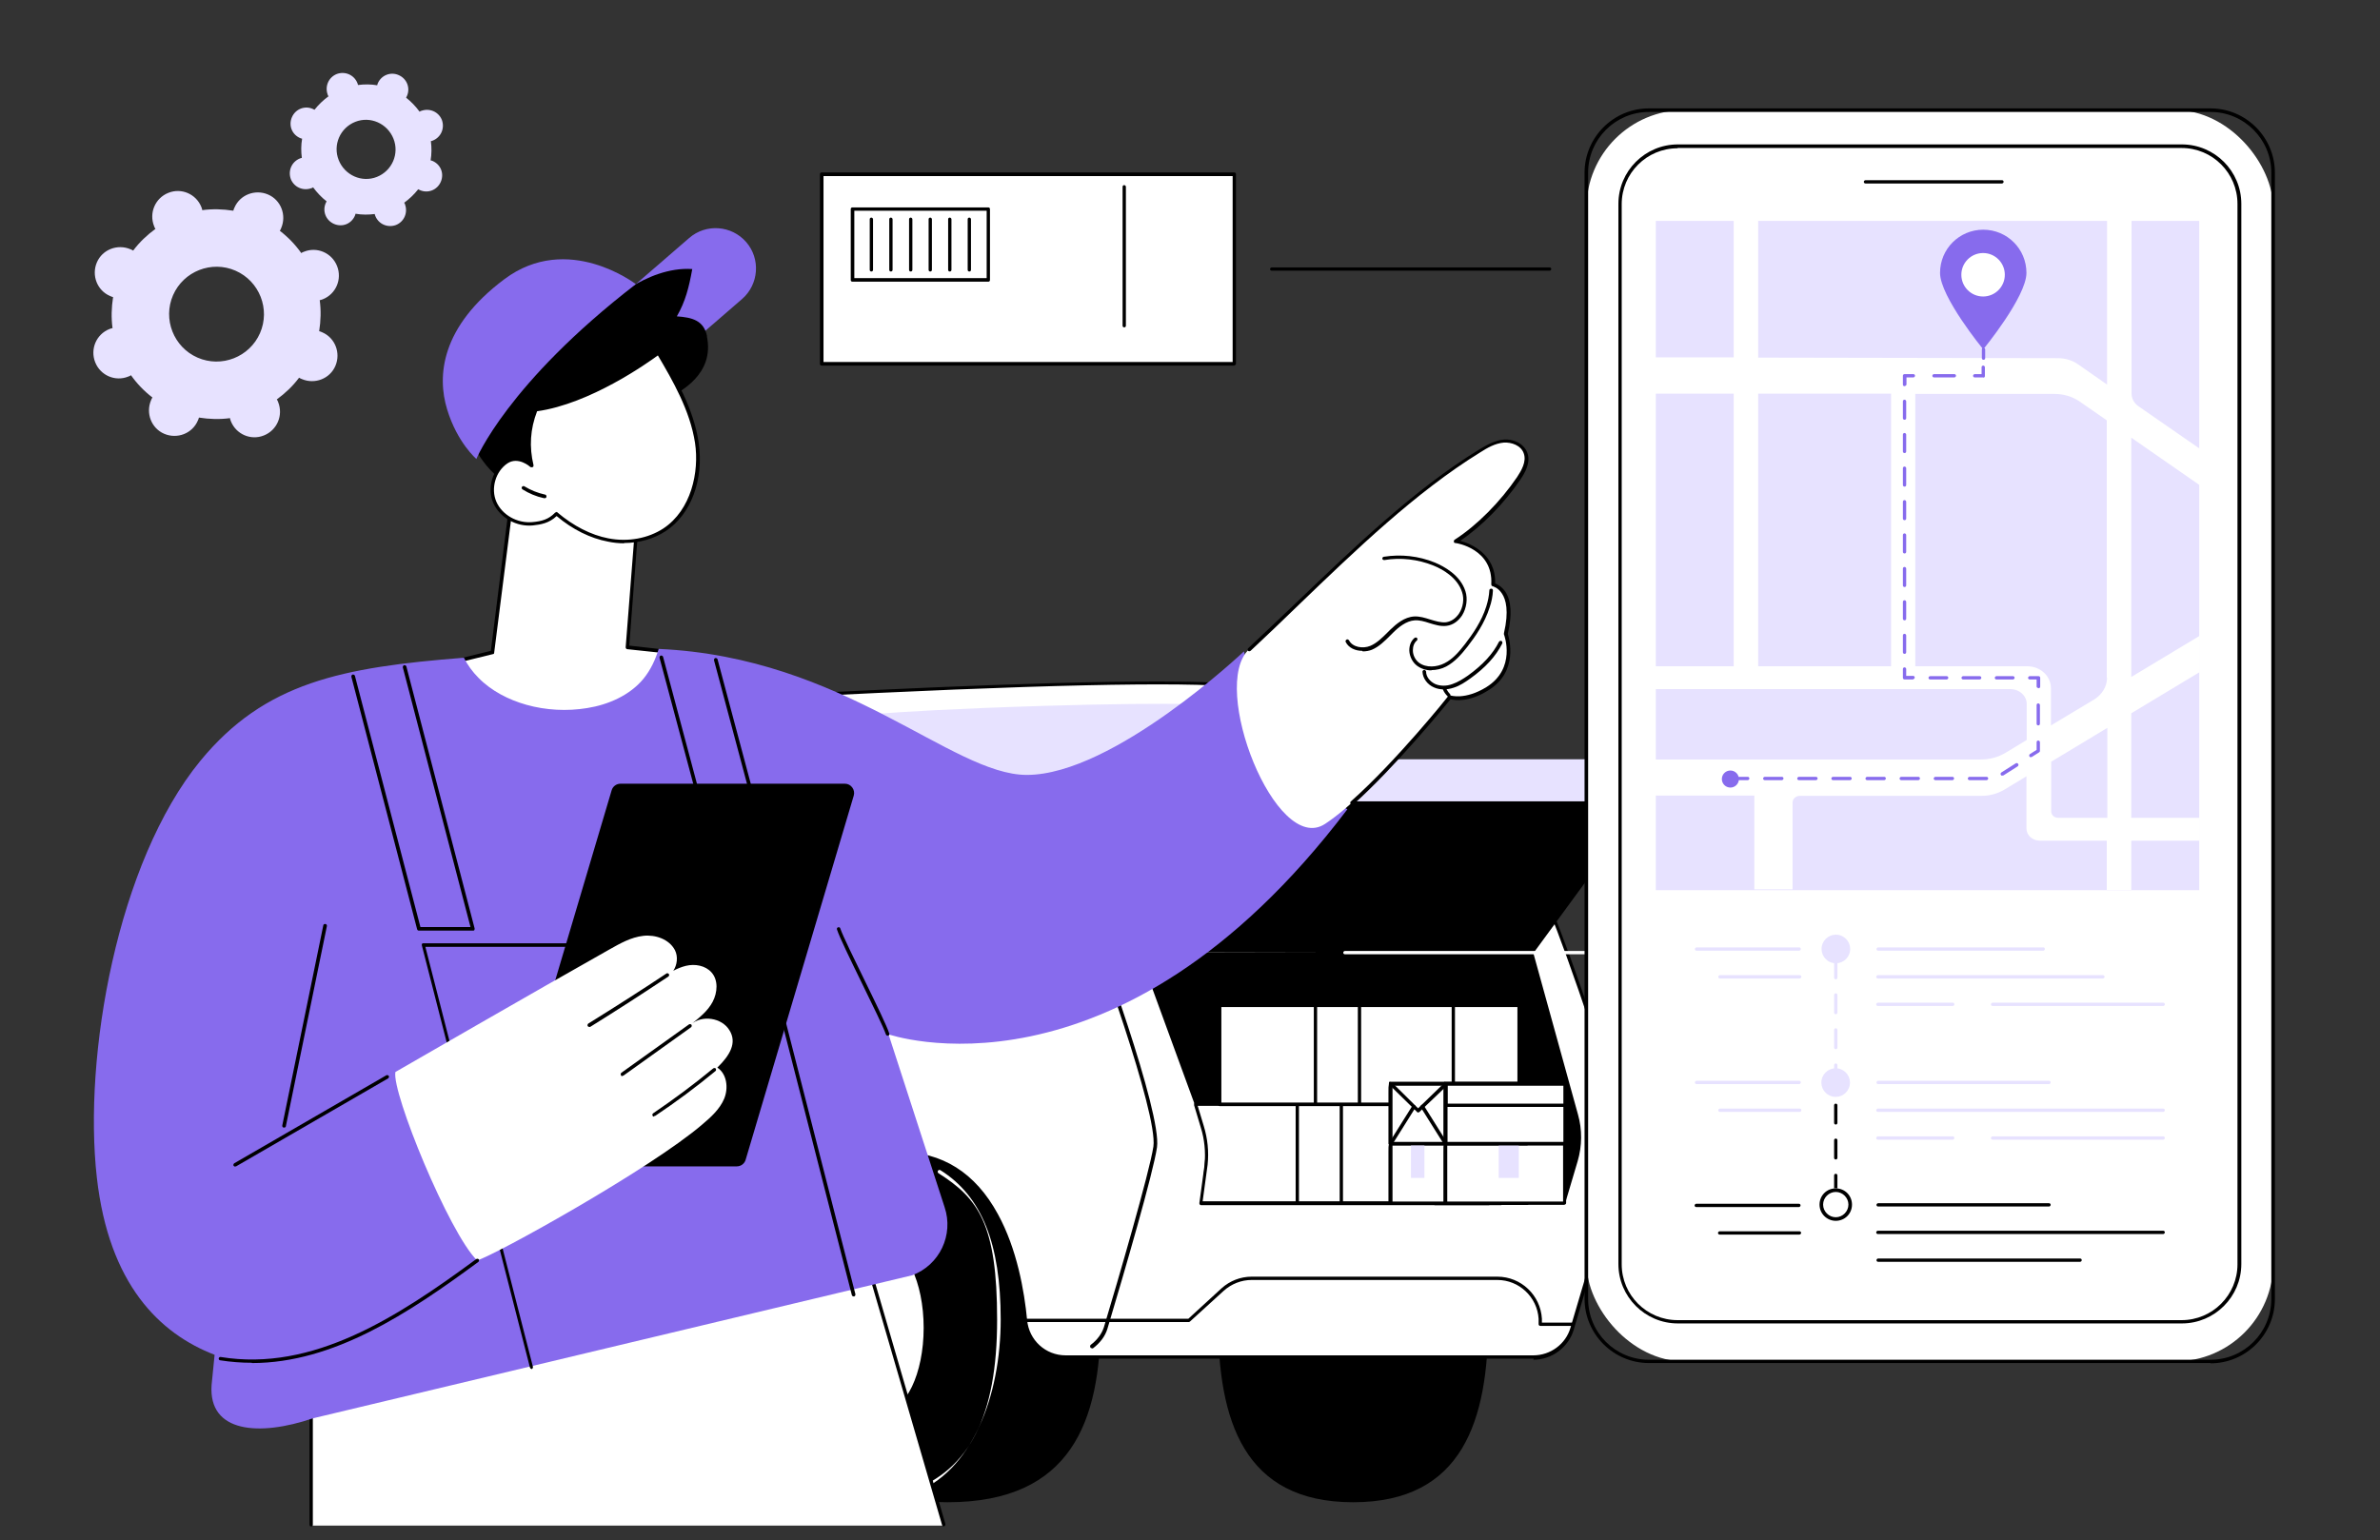
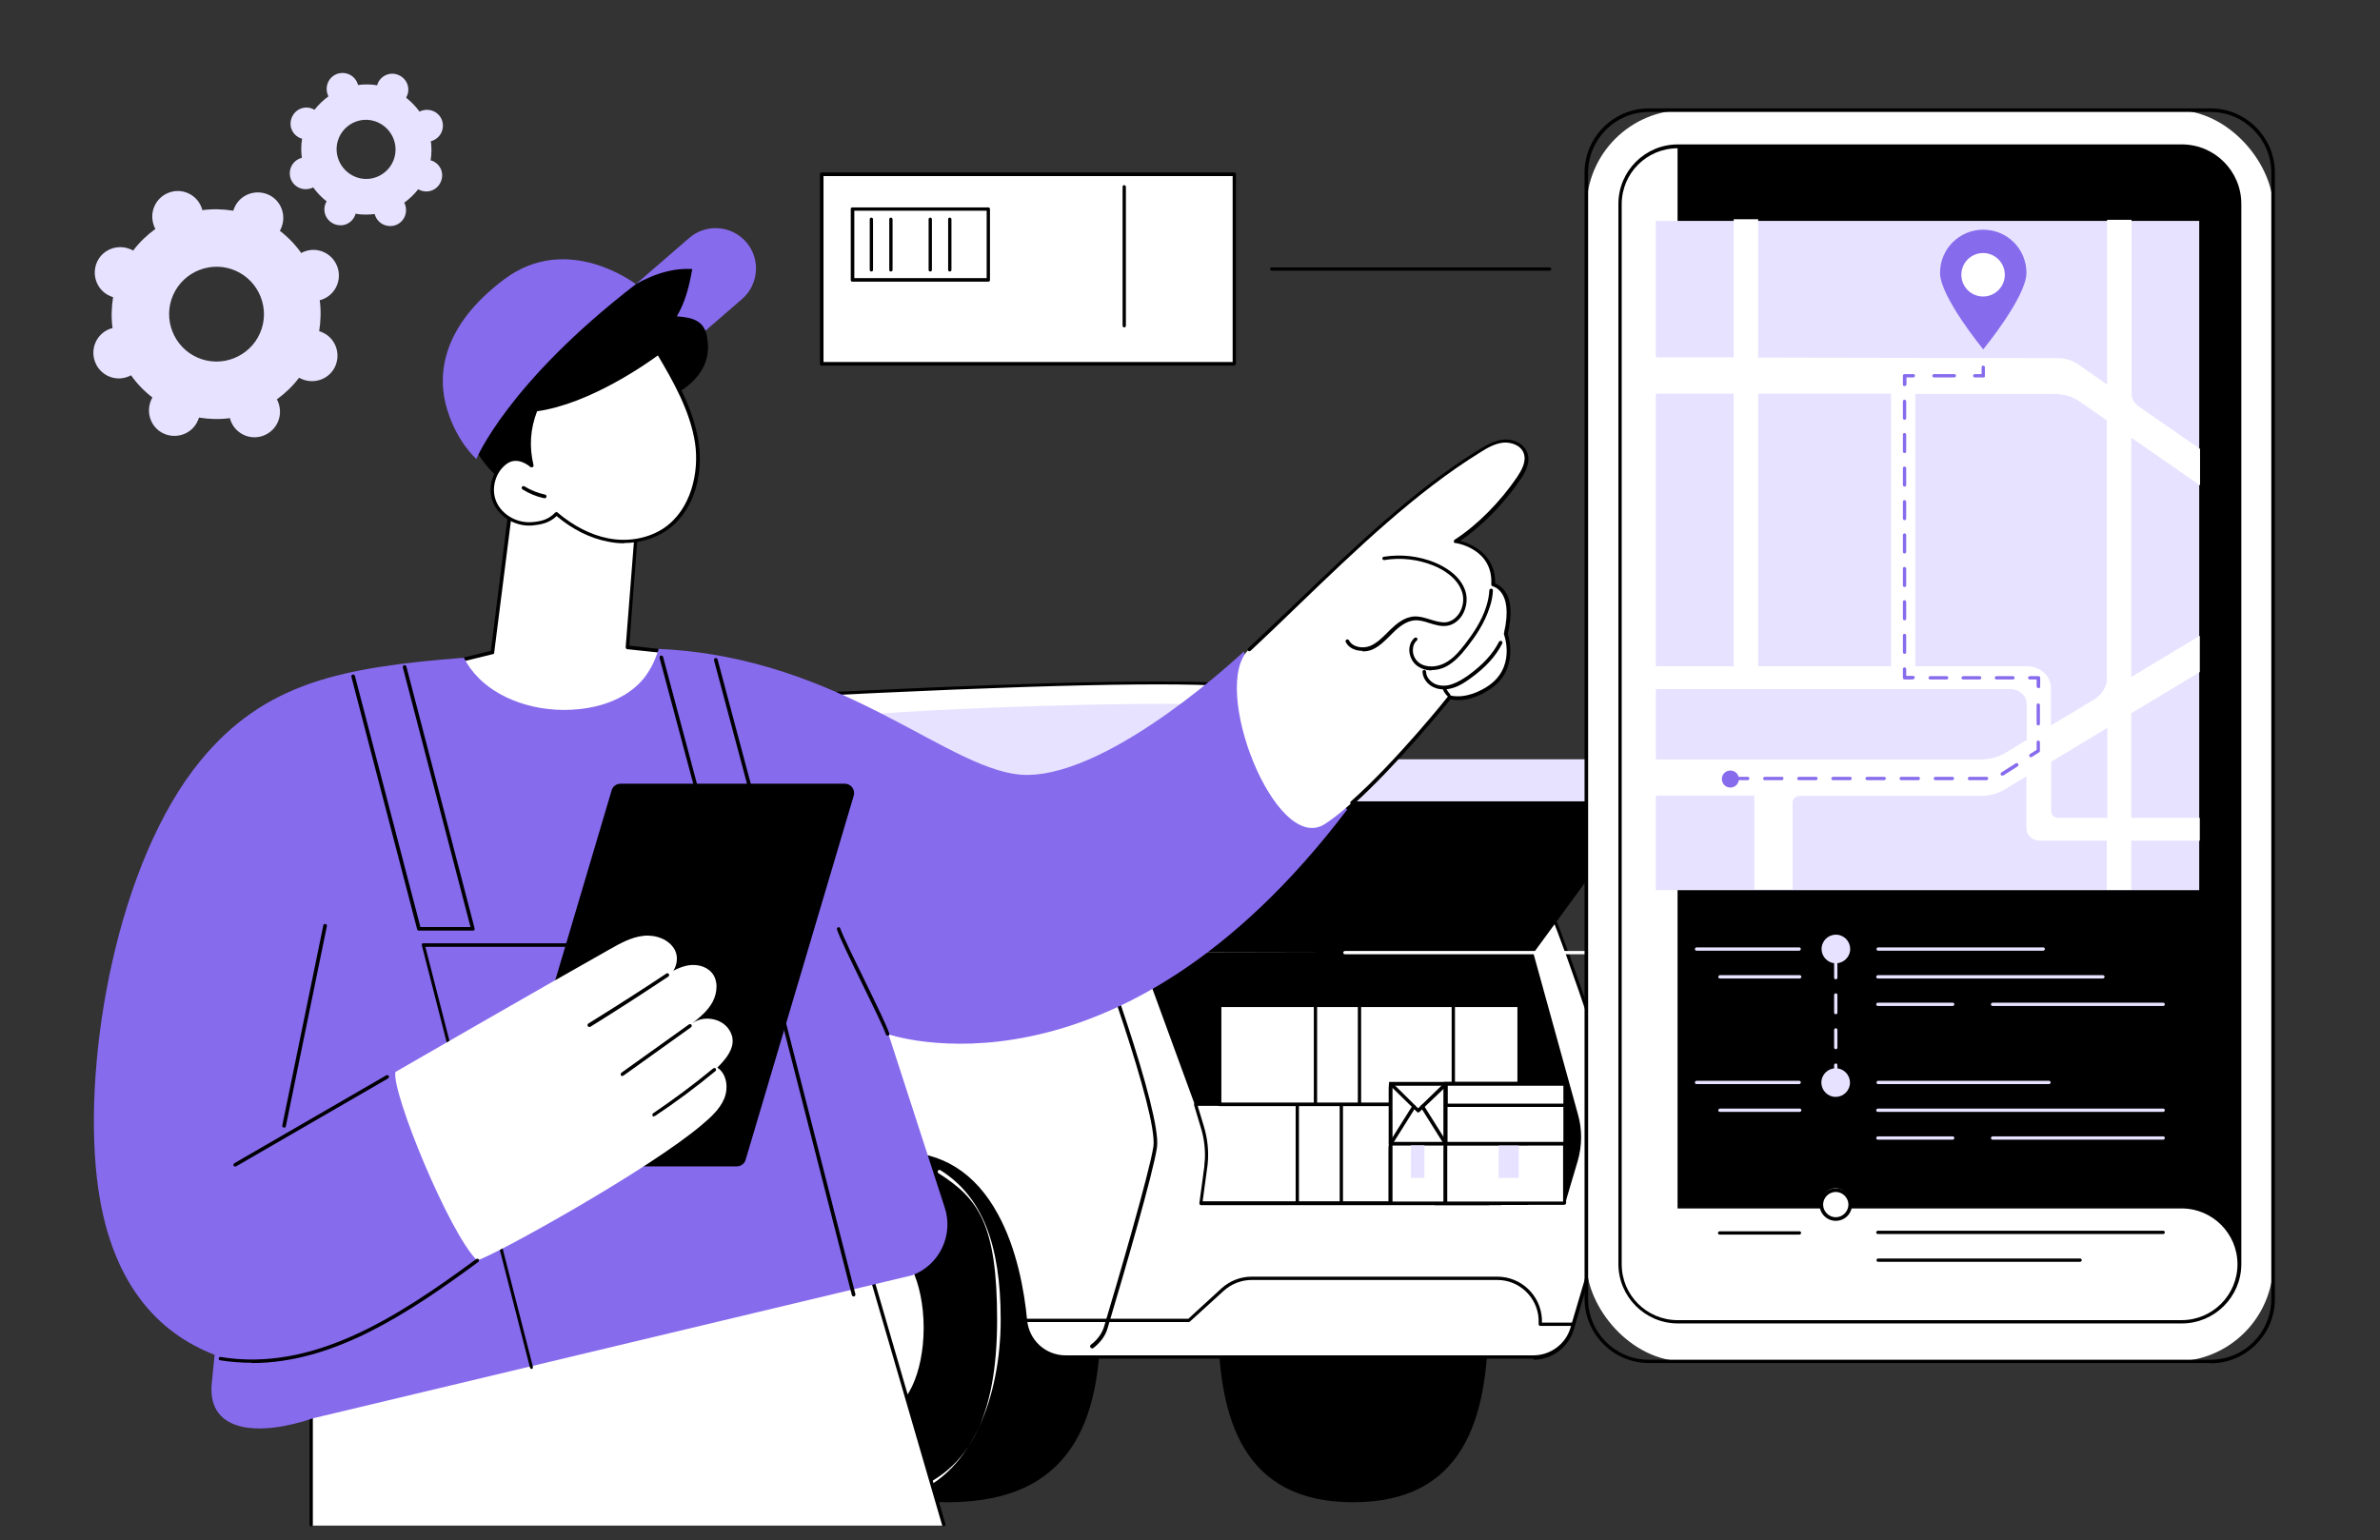
<svg xmlns="http://www.w3.org/2000/svg" id="Illustration" version="1.1" viewBox="0 0 865 560">
  <rect x="0" y="0" width="865" height="560" fill="#333333" stroke="none" />
  <defs>
    <style>
      .st0 {
        fill: none;
      }

      .st1 {
        fill: #e7e2ff;
      }

      .st2 {
        fill: #fff;
      }

      .st3 {
        fill: #876bed;
      }

      .st4 {
        clip-path: url(#clippath);
      }
    </style>
    <clipPath id="clippath">
      <rect class="st0" x="178.9" y="175.8" width="441.3" height="373.3" />
    </clipPath>
  </defs>
  <g id="Delivery_software">
    <g class="st4">
      <g>
        <polygon points="31.6 492.4 55.7 492.4 58 415 33.5 465.4 31.6 492.4" />
        <path d="M270,493.2h24.9l41.3-80.7s-34.1-9.1-46.8,1.4c-12.7,10.4-19.5,79.4-19.5,79.4Z" />
        <path d="M288.8,479.7c0,36.7,10.5,66.4,55.6,66.4s55.6-29.7,55.6-66.4-12.4-61.7-54.7-61.7-56.5,25.1-56.5,61.7Z" />
        <path d="M442.7,479.7c0,36.7,9.3,66.4,49.1,66.4s49.1-29.7,49.1-66.4-11-61.7-48.3-61.7-49.9,25.1-49.9,61.7Z" />
        <path class="st2" d="M331.1,543.2c-.3,0-.5-.2-.6-.4-.1-.3,0-.7.4-.8,21.5-7.6,31.5-27.4,31.5-62.2s-6.8-44.1-21.3-53.3c-.3-.2-.4-.6-.2-.9.2-.3.6-.4.9-.2,15,9.4,21.9,26.7,21.9,54.3s-10.3,55.6-32.3,63.4c0,0-.1,0-.2,0Z" />
        <path d="M48.7,476.6c.2,38.5,8.8,69.6,45.1,69.5s44.6-31.4,44.5-69.9c-.2-38.5-10.3-64.7-44.3-64.6-34,.1-45.4,26.5-45.2,65Z" />
        <path class="st2" d="M77.6,539.5c-.3,0-.6-.1-.8-.4-.3-.4-.2-1,.2-1.3,13-9.9,19-29.4,18.9-61.5-.1-24-4.2-40.6-12.5-50.8-.3-.4-.3-1,.1-1.3.4-.3,1-.3,1.3.1,8.6,10.5,12.8,27.6,12.9,52,.1,32.8-6.1,52.8-19.6,63.1-.2.1-.4.2-.6.2Z" />
        <g>
          <path class="st2" d="M37.9,392.9c13.2-20.3,58.3-32.9,69-38.9,1.8-1,3.8-2.4,5.3-4.1,10.1-13.3,45.5-62.8,52.8-72.4,11.4-15,18.2-17.9,31.1-19.4,6.6-.7,234.8-15.2,259.5-8.2,24.7,7,84.3,75.1,84.3,75.1,0,0,21.1,0,24.7,7.9,3.5,7.9,26.7,71.6,24.9,83.9-1.3,9.2-12.4,47.1-18,65.8-1.9,6.3-7.6,10.5-14.1,10.5h-170c-7.6,0-13.9-5.8-14.7-13.3-2.1-21.3-10.7-60.6-46-60.6s-45.1,45-46.4,64.4c-.3,4.9-4.4,8.7-9.3,8.7H117.5c-5,0-9.1-3.9-9.3-8.9-.8-20-10.3-66.6-33.9-65.9-22.6.7-29.3,47.2-32.9,66.4-1.3,6.9-9.5,10-14.9,5.6-4-3.2-4.3-6.8-4.3-6.8,0,0,2.5-69.7,15.7-89.9Z" />
          <path d="M557.4,493.9h-170c-8,0-14.5-6-15.3-13.9-2.2-22.4-11-60.1-45.4-60.1s-44.5,44.6-45.8,63.8c-.3,5.2-4.7,9.3-9.9,9.3H117.5c-5.4,0-9.7-4.2-10-9.5-.9-20.6-10.3-65.3-32.7-65.3s-.3,0-.5,0c-20.5.6-27.7,40.2-31.5,61.5-.3,1.6-.5,3-.8,4.3-.6,3.5-3,6.3-6.4,7.6-3.3,1.2-6.9.6-9.6-1.5-4.1-3.3-4.5-7-4.5-7.2,0,0,0,0,0,0,.1-2.9,2.7-70.1,15.8-90.2,9.9-15.2,37.3-26.1,55.4-33.2,6.2-2.4,11.1-4.4,13.8-5.9,1.4-.8,3.5-2.1,5.2-3.9,5.2-6.8,16.9-23,28.2-38.7,10.8-14.9,20.9-29,24.5-33.6,11.4-14.9,18.2-18.1,31.5-19.6,3.2-.4,62.3-4.2,123-7,55.2-2.6,123.8-4.8,136.7-1.1,24.1,6.9,80.1,70.1,84.5,75.1,2.7,0,21.5.5,24.9,8.3,3.5,7.9,26.8,71.7,25,84.3-1.3,9.1-11.8,45.2-18,65.9-1.9,6.5-8,11-14.7,11ZM326.7,418.7c15.7,0,27.8,7.6,36,22.7,6.9,12.6,9.6,27.9,10.6,38.5.7,7.3,6.7,12.8,14,12.8h170c6.2,0,11.8-4.1,13.5-10.1,5-16.6,16.6-56.4,18-65.7,1.7-12.1-21.6-76.1-24.9-83.6-3.3-7.5-23.9-7.5-24.1-7.5s-.4,0-.5-.2c-.6-.7-59.9-68-84-74.9-10.1-2.9-57.3-2.5-136.3,1.2-60.7,2.8-119.7,6.6-122.9,7-13,1.5-19.6,4.6-30.7,19.1-3.6,4.6-13.7,18.7-24.5,33.6-11.4,15.7-23.1,32-28.3,38.8,0,0,0,0,0,0-1.8,1.9-4,3.3-5.5,4.2-2.8,1.6-7.7,3.5-13.9,6-18,7.1-45.1,17.8-54.8,32.7-12.8,19.7-15.5,87.4-15.6,89.6,0,.3.6,3.5,4.1,6.3,2.4,1.9,5.5,2.4,8.4,1.3,2.9-1.1,5-3.5,5.6-6.6.2-1.3.5-2.8.8-4.3,3.9-21.7,11.1-62,32.7-62.6.2,0,.4,0,.5,0,23.3,0,33.1,45.6,34,66.5.2,4.7,4,8.3,8.7,8.3h153.5c4.6,0,8.4-3.6,8.7-8.1,1.3-19.5,8.5-65,47-65Z" />
        </g>
        <path class="st1" d="M515.7,319.1l-140.5-1.4c-.9,0-1.9-.4-2.5-1.1-5.3-5.7-31-32.5-57.1-50.7-2.7-1.9-1.6-6.1,1.7-6.3,10.1-.8,29.2-2,62.1-3,49-1.5,69.4-.3,73.8,0,.6,0,1.2.3,1.7.6,5.3,3.7,36.5,26.1,63.3,56.1,2,2.3.4,5.8-2.6,5.8Z" />
        <path d="M396.8,490.1c-.2,0-.4,0-.5-.3-.2-.3-.1-.7.1-.9,2.4-1.8,4-4,4.8-6.4,5-16.6,16.6-56.4,18-65.7,1.7-12.1-21.6-76.1-24.9-83.6-3.3-7.5-23.9-7.5-24.1-7.5s-.3,0-.4-.2c-.5-.5-54.3-53.3-80.7-65.1-.3-.1-.5-.5-.3-.8.1-.3.5-.5.8-.3,25.8,11.5,77.4,61.7,80.9,65.2,2.6,0,21.5.5,25,8.3,3.5,7.9,26.8,71.7,25,84.3-1.3,9.1-11.8,45.2-18,65.9-.8,2.7-2.6,5.1-5.2,7.1-.1,0-.2.1-.4.1Z" />
        <path d="M557.2,346.5l-143.2-.3s27.4-70.2,39.9-70.2h155l-51.6,70.5Z" />
        <path class="st1" d="M608.9,276c3.1.1,11.4,15.3,11.4,15.3h-155.6c-5.7-12.1-10.8-15.3-10.8-15.3h155Z" />
        <path d="M414,346.2l22.3,61c1.5,4.2,2.2,8.8,1.8,13.3l-1.5,17.1h132.2l4.6-15.5c1.6-5.5,1.7-11.4.1-17l-16.2-58.6-143.2-.3Z" />
        <path d="M571.6,482h-11.8c-.3,0-.6-.3-.6-.6v-2c-.5-7.9-7.1-14.1-15-14.1h-89.3c-3.7,0-7.3,1.4-10.1,3.9l-12.3,11.2c-.1.1-.3.2-.4.2h-59.3c-.4,0-.6-.3-.6-.6s.3-.6.6-.6h59.1l12.1-11.1c3-2.7,6.9-4.2,10.9-4.2h89.3c8.6,0,15.7,6.7,16.2,15.3v1.4h11.2c.4,0,.6.3.6.6s-.3.6-.6.6Z" />
        <path d="M116,480.7c-.5,0-1-.4-1-.9,0-.5.4-1,.9-1l157.3-1.2h0c.5,0,1,.4,1,.9,0,.5-.4,1-.9,1l-157.3,1.2h0Z" />
        <g>
          <path class="st1" d="M206.2,344.1l-1.8-76.8c18.8-1.1,52.8-2.7,67.9-3.3l-.2,70.5-65.9,9.7Z" />
          <path class="st1" d="M272.1,263.9c1.2,0,6.5-.2,7.1-.2,6.7,0,46.7,39.8,61.8,54.5,2.2,2.2,1,6-2.1,6.4l-69,10,2.2-70.7Z" />
          <path class="st1" d="M125.3,349.5c11.1-15.8,37.4-53.1,44.6-63.4,9.2-13.1,17.5-17.5,21.5-18.1.7,0,4-.3,8.9-.6l-.2,77.5-71.1,10.4c-3.3.5-5.5-3.2-3.6-5.9Z" />
        </g>
        <path d="M92,377.4c-.5,0-.9-.4-.9-.9,0-.5.3-1,.9-1l283.8-29.4c.5,0,1,.3,1,.9,0,.5-.3,1-.9,1l-283.8,29.4s0,0,0,0Z" />
        <ellipse class="st2" cx="321.2" cy="482.7" rx="14.5" ry="30.2" />
        <ellipse class="st2" cx="69.7" cy="483.1" rx="8.2" ry="30.2" />
        <path class="st2" d="M481.5,276.6h-25.2c-.5,0-1-.4-1-1s.4-1,1-1h25.2c.5,0,1,.4,1,1s-.4,1-1,1Z" />
        <path d="M506.5,434.1s0,0,0,0c-.3,0-.6-.4-.5-.7l9-67.3c0-.3.4-.6.7-.5.3,0,.6.4.5.7l-9,67.3c0,.3-.3.6-.6.6Z" />
        <g>
          <g>
            <g>
              <path class="st2" d="M541.3,437.4h-104.7l1.9-14c.5-4.7,0-9.4-1.4-13.8l-2.4-8h106.6c0,0,0,35.9,0,35.9Z" />
              <path d="M541.3,438.1h-104.7c-.2,0-.4,0-.5-.2-.1-.1-.2-.3-.2-.5l1.9-14c.4-4.6,0-9.2-1.4-13.6l-2.4-8c0-.2,0-.4,0-.6.1-.2.3-.3.5-.3h106.6c.4,0,.6.2.6.5,0,.4-.3.6-.6.6h-105.8c0,0,2.2,7.3,2.2,7.3,1.4,4.6,1.9,9.3,1.4,14.1l-1.8,13.3h103.9c.4,0,.6.3.6.6s-.3.6-.6.6Z" />
            </g>
            <g>
              <rect class="st2" x="521.5" y="401.5" width="24" height="36" />
              <path d="M545.5,438.1h-24c-.4,0-.6-.3-.6-.6v-36c0-.4.3-.6.6-.6h24c.4,0,.6.3.6.6v36c0,.4-.3.6-.6.6ZM522.2,436.8h22.7v-34.7h-22.7v34.7Z" />
            </g>
            <path d="M487.5,437.9c-.4,0-.6-.3-.6-.6v-35.8c0-.4.3-.6.6-.6s.6.3.6.6v35.8c0,.4-.3.6-.6.6Z" />
            <path d="M471.5,400.9h0c.4,0,.6.3.6.6v35.7c0,.4-.3.6-.6.6h0c-.4,0-.6-.3-.6-.6v-35.7c0-.4.3-.6.6-.6Z" />
          </g>
          <g>
            <g>
              <polygon class="st2" points="548 401.5 443.3 401.5 443.3 365.5 548 365.5 548 401.5" />
              <path d="M548,402.1h-104.7c-.4,0-.6-.3-.6-.6v-36c0-.4.3-.6.6-.6h104.7c.4,0,.6.3.6.6s-.3.6-.6.6h-104.1v34.7h104c.4,0,.6.3.6.6s-.3.6-.6.6Z" />
            </g>
            <g>
              <rect class="st2" x="528.2" y="365.5" width="24" height="36" />
              <path d="M552.2,402.1h-24c-.4,0-.6-.3-.6-.6v-36c0-.4.3-.6.6-.6h24c.4,0,.6.3.6.6v36c0,.4-.3.6-.6.6ZM528.8,400.8h22.7v-34.7h-22.7v34.7Z" />
            </g>
            <path d="M494.1,402c-.4,0-.6-.3-.6-.6v-35.8c0-.4.3-.6.6-.6s.6.3.6.6v35.8c0,.4-.3.6-.6.6Z" />
            <path d="M478.1,365h0c.4,0,.6.3.6.6v35.7c0,.4-.3.6-.6.6h0c-.4,0-.6-.3-.6-.6v-35.7c0-.4.3-.6.6-.6Z" />
          </g>
          <g>
            <g>
              <path class="st2" d="M505.4,415.7h49.8v21.7h-49.8s0-22,0-21.7Z" />
              <path d="M555.2,438h-49.8c-.2,0-.3,0-.5-.2s-.2-.3-.2-.5v-18.3c0-1.6,0-2.6.1-3.2,0,0,0-.1,0-.2h0,0s0,0,0,0c0-.6.2-.6.6-.6,0,0,0,0,0,0h49.7c.4,0,.6.3.6.6v21.7c0,.4-.3.6-.6.6ZM506,436.8h48.6v-20.4h-48.5c0,3.2,0,17.2,0,20.4ZM506,415.7h0,0Z" />
            </g>
            <g>
              <path class="st2" d="M505.4,415.7h49.8v21.7h-49.8s0-22,0-21.7Z" />
              <path d="M555.2,438h-49.8c-.2,0-.3,0-.5-.2s-.2-.3-.2-.5v-18.3c0-1.6,0-2.6.1-3.2,0,0,0-.1,0-.2h0,0s0,0,0,0c0-.6.2-.6.6-.6,0,0,0,0,0,0h49.7c.4,0,.6.3.6.6v21.7c0,.4-.3.6-.6.6ZM506,436.8h48.6v-20.4h-48.5c0,3.2,0,17.2,0,20.4ZM506,415.7h0,0Z" />
            </g>
            <g>
              <path class="st2" d="M525.3,415.7h43.4v21.7h-43.4s0-22,0-21.7Z" />
              <path d="M568.7,438h-43.4c-.2,0-.3,0-.5-.2s-.2-.3-.2-.5v-18.3c0-1.6,0-2.6.1-3.2,0,0,0-.1,0-.2h0,0s0,0,0,0c0-.6.2-.6.6-.6,0,0,0,0,0,0h43.3c.4,0,.6.3.6.6v21.7c0,.4-.3.6-.6.6ZM525.9,436.8h42.2v-20.4h-42.1c0,3.2,0,17.2,0,20.4ZM526,415.7h0,0Z" />
            </g>
            <polygon class="st1" points="544.7 416.1 544.7 428.2 552 428.2 552 416.1 544.7 416.1" />
            <polygon class="st1" points="512.8 416.1 512.8 428.2 517.7 428.2 517.7 416.1 512.8 416.1" />
          </g>
          <g>
            <g>
              <g>
                <path class="st2" d="M505.5,394h49.8v21.7h-49.8s0-22,0-21.7Z" />
-                 <path d="M555.2,416.3h-49.8c-.2,0-.3,0-.5-.2s-.2-.3-.2-.5v-18.3c0-1.6,0-2.6.1-3.2,0,0,0-.1,0-.2h0,0s0,0,0,0c0-.6.2-.7.6-.6,0,0,0,0,0,0h49.7c.4,0,.6.3.6.6v21.7c0,.4-.3.6-.6.6ZM506,415.1h48.6v-20.4h-48.5c0,3.2,0,17.2,0,20.4ZM506.1,394h0,0Z" />
              </g>
              <g>
                <path class="st2" d="M505.5,394h49.8v21.7h-49.8s0-22,0-21.7Z" />
                <path d="M555.2,416.3h-49.8c-.2,0-.3,0-.5-.2s-.2-.3-.2-.5v-18.3c0-1.6,0-2.6.1-3.2,0,0,0-.1,0-.2h0,0s0,0,0,0c0-.6.2-.7.6-.6,0,0,0,0,0,0h49.7c.4,0,.6.3.6.6v21.7c0,.4-.3.6-.6.6ZM506,415.1h48.6v-20.4h-48.5c0,3.2,0,17.2,0,20.4ZM506.1,394h0,0Z" />
              </g>
              <g>
                <path class="st2" d="M525.4,394h43.4v21.7h-43.5s0-22,0-21.7Z" />
                <path d="M568.8,416.3h-43.5c-.2,0-.3,0-.5-.2s-.2-.3-.2-.5v-18.3c0-1.6,0-2.6.1-3.2,0,0,0-.1,0-.2h0,0s0,0,0,0c0-.6.2-.7.6-.6,0,0,0,0,0,0h43.3c.4,0,.6.3.6.6v21.7c0,.4-.3.6-.6.6ZM526,415.1h42.2v-20.4h-42.1c0,3.2,0,17.2,0,20.4ZM526,394h0,0Z" />
              </g>
            </g>
            <path d="M515.4,404.4c-.2,0-.3,0-.4-.2l-9.8-9.6c-.3-.2-.3-.6,0-.9.2-.3.6-.3.9,0l9.3,9.2,9.6-9.3c.2-.2.5-.2.7-.1.2,0,.4.3.4.6v7.1h42.8c.4,0,.6.3.6.6s-.3.6-.6.6h-43.3c-.3,0-.6-.3-.6-.6v-6.3c0,0-9.1,8.7-9.1,8.7-.1.1-.3.2-.4.2Z" />
            <path d="M505.4,416.3c-.1,0-.2,0-.3,0-.3-.2-.4-.6-.2-.9l8.4-13.4c.2-.3.6-.4.9-.2.3.2.4.6.2.9l-8.4,13.4c-.1.2-.3.3-.5.3Z" />
            <path d="M525.3,416.3c-.2,0-.4-.1-.5-.3l-8.4-13.4c-.2-.3,0-.7.2-.9.3-.2.7,0,.9.2l8.4,13.4c.2.3,0,.7-.2.9-.1,0-.2,0-.3,0Z" />
          </g>
        </g>
      </g>
    </g>
    <g>
      <g>
        <polygon class="st2" points="343 554.6 113.2 554.6 113.2 459.5 317 463.4 343 554.6" />
        <path d="M343,554.9c-.3,0-.5-.2-.6-.5l-28.4-97.5c0-.3,0-.7.4-.8.3,0,.7,0,.8.4l28.4,97.5c0,.3,0,.7-.4.8,0,0-.1,0-.2,0Z" />
        <path d="M113.1,554.9c-.4,0-.6-.3-.6-.6v-99.5c0-.4.3-.6.6-.6s.6.3.6.6v99.5c0,.4-.3.6-.6.6Z" />
      </g>
      <g>
        <path class="st3" d="M223,149.1l-19.2-22.2,46.7-40.4c6.1-5.3,15.4-4.6,20.7,1.5,5.3,6.1,4.6,15.4-1.5,20.7l-46.7,40.4Z" />
        <path d="M257,122.3c-1.2-5.9-5.5-6.9-11-7.3,3.1-5.4,4.4-10.5,5.6-17.2-17-1.1-32.3,14.2-32.3,14.2,0,0-50.2,18.6-50.2,36s13.2,28.8,21.7,30.9c11.1,2.8,23.4,2.7,33.5-2.7,6.8-3.6,12.4-9.9,14.8-17.3.6-1.9,1-3.8,1.2-5.8.1-1.4-.6-4,0-5.3.6-1.5,3.4-3,4.6-4,1.7-1.5,15-7.5,12-21.6Z" />
        <path class="st3" d="M173.1,166.9s11.3-27.6,58-63.6c0,0-24.7-19.1-47.8-1.8-23.1,17.3-24.5,35.2-20.8,47.3,3.7,12.2,10.7,18.1,10.7,18.1Z" />
        <path class="st2" d="M239.3,236.5l-11.3-1.2,3-38.5s-9.4-46.9-45.4-11.9l-6.6,52.2-10.4,2.2s4.1,23.5,34.3,23.4c25.7,0,36.8-8.7,36.4-26.3Z" />
        <path d="M168.3,240.4c-.3,0-.5-.2-.6-.5,0-.3.1-.7.5-.8l10.2-2.5,6.5-51.8c0-.1,0-.3.2-.4,11.1-10.8,20.9-15,29.1-12.4,13.1,4.1,17.2,23.8,17.4,24.6,0,0,0,.1,0,.2l-2.9,37.9,10.7,1.2c.3,0,.6.4.6.7s-.4.6-.7.6l-11.3-1.2c-.3,0-.6-.3-.6-.7l3-38.4c-.3-1.4-4.5-19.9-16.5-23.6-7.7-2.4-17,1.6-27.7,12l-6.6,52c0,.3-.2.5-.5.5l-10.6,2.6s-.1,0-.1,0Z" />
        <g>
          <path class="st2" d="M202.2,186.7c5.4,4.6,11.8,8.2,18.8,9.5,7,1.3,14.6.2,20.5-3.7,9.9-6.6,13.5-19.9,11.8-31.7-1.8-11.8-7.9-22.4-14-32.6,0,0-23.2,17.8-44.6,20.7-2.7,6.9-3,13.7-1.5,20.3,0,0-4.7-4.3-9.1-1.5-4.7,3.1-6.6,9.7-4.3,14.8,2.3,5.1,8.1,8.3,13.7,7.7,3.2-.3,6.1-.9,8.6-3.6Z" />
          <path d="M226.8,197.5c-1.9,0-3.9-.2-5.8-.6-6.4-1.2-12.9-4.4-18.7-9.3-2.7,2.6-5.8,3.1-8.6,3.4-6,.6-12-2.8-14.4-8.1-2.4-5.4-.3-12.4,4.6-15.6,3.2-2.1,6.6-.6,8.5.5-1.2-6.4-.6-12.8,1.8-19.1,0-.2.3-.4.5-.4,20.9-2.8,44-20.4,44.3-20.6.1-.1.3-.2.5-.1.2,0,.3.1.4.3,5.4,9.1,12.2,20.5,14,32.9,2,13.5-2.7,26.2-12,32.3-4.3,2.8-9.6,4.3-15.1,4.3ZM202.2,186.1c.1,0,.3,0,.4.2,5.8,4.9,12.2,8.2,18.5,9.4,7.2,1.4,14.5,0,20-3.6,10.1-6.7,13.1-20.5,11.5-31.1-1.8-11.8-8.2-22.8-13.5-31.8-3.7,2.7-24.6,17.6-43.9,20.3-2.5,6.5-2.9,12.9-1.3,19.6,0,.3,0,.6-.3.7-.2.1-.5.1-.8,0-.2-.2-4.4-3.9-8.3-1.4-4.4,2.9-6.2,9.2-4.1,14,2.1,4.8,7.6,7.9,13.1,7.4,3.4-.3,5.9-1,8.2-3.4.1-.1.3-.2.5-.2Z" />
        </g>
        <path d="M197.8,181.1s0,0-.1,0c-2.8-.6-5.4-1.7-7.8-3.2-.3-.2-.4-.6-.2-.9.2-.3.6-.4.9-.2,2.3,1.4,4.8,2.4,7.5,3,.3,0,.6.4.5.8,0,.3-.3.5-.6.5Z" />
      </g>
      <g>
        <g>
          <path class="st3" d="M322.6,375.9s82.9,29.4,167.1-81.7c-19.4-11.1-31.3-31-37.6-57.4,0,0-47.4,44.9-78.9,44.9-27.4,0-66.2-42.8-133.8-45.8-1.2,3.9-2.9,7.6-5.5,10.8-5,6.1-12.9,9.5-20.5,10.7-7.3,1.2-15,.8-22.1-1.2-6.4-1.8-12.7-5-17.4-9.8-2.2-2.2-4-4.7-5.3-7.3-44.4,3.5-72.3,8.9-95.8,37.5-30.2,36.9-42.6,107.4-37.6,151.5,4.4,38.8,22.8,56.7,42.8,64.4l-1.1,11c-1.2,17.4,17.4,18.7,36.8,12.1l217.8-52c10-3.7,15.2-14.7,11.8-24.8l-20.4-62.9Z" />
          <path d="M171.7,338.3h-19.5c-.3,0-.5-.2-.6-.5l-23.9-91.8c0-.3.1-.7.5-.8.3,0,.7.1.8.5l23.8,91.3h18.2l-24.6-94.4c0-.3.1-.7.5-.8.3,0,.7.1.8.5l24.8,95.2c0,.2,0,.4-.1.6-.1.2-.3.2-.5.2Z" />
          <path d="M284.7,332.7h-19.5c-.3,0-.5-.2-.6-.5l-24.9-93.1c0-.3.1-.7.5-.8.3,0,.7.1.8.5l24.7,92.6h18.2l-24.4-91.4c0-.3.1-.7.5-.8.3,0,.7.1.8.5l24.6,92.2c0,.2,0,.4-.1.6-.1.2-.3.2-.5.2Z" />
          <path d="M193.2,497.6c-.3,0-.5-.2-.6-.5l-39.3-153.5c0-.2,0-.4.1-.5.1-.2.3-.2.5-.2h123.9c.3,0,.5.2.6.5l32.5,127.1c0,.3-.1.7-.5.8-.3,0-.7-.1-.8-.5l-32.4-126.6h-122.6l39.1,152.7c0,.3-.1.7-.5.8,0,0-.1,0-.2,0Z" />
          <path d="M322.6,376.5c-.3,0-.5-.2-.6-.4-.9-2.7-5-11-8.9-19-4.1-8.4-8-16.4-8.9-19.2-.1-.3,0-.7.4-.8.3-.1.7,0,.8.4.9,2.7,5,11,8.9,19,4.1,8.4,8,16.4,8.9,19.2.1.3,0,.7-.4.8,0,0-.1,0-.2,0Z" />
        </g>
        <g>
          <path class="st2" d="M454,236.1c27.2-24.9,52.2-52.7,83.6-72.1,2.8-1.7,5.7-3.4,8.9-3.7,3.2-.3,6.9,1.3,7.9,4.3,1.1,3.1-.6,6.4-2.5,9.2-5.8,8.5-14.3,17.4-22.9,23,0,0,14.4,2.2,13.6,15.7,0,0,8.5,1.5,4.6,17.8,0,0,4.8,12.8-6.6,19.9-8.2,5.1-13.6,3.1-13.6,3.1,0,0-27.5,34.4-45.4,46.2-17.9,11.8-42.2-50.1-27.6-63.5Z" />
          <path d="M491.4,292.5c-.2,0-.4,0-.5-.2-.2-.3-.2-.7,0-.9,16.5-14.6,35.4-38.2,35.5-38.4.2-.2.5-.3.7-.2,0,0,5.3,1.8,13.1-3,10.9-6.8,6.6-18.7,6.4-19.2,0-.1,0-.2,0-.4,1.9-8.1.7-12.3-.7-14.4-1.5-2.3-3.3-2.6-3.4-2.7-.3,0-.5-.3-.5-.7.7-12.8-12.5-15-13.1-15-.3,0-.5-.2-.5-.5,0-.3,0-.5.3-.7,8.1-5.2,16.6-13.8,22.7-22.8,1.5-2.3,3.5-5.6,2.4-8.6-1-2.9-4.5-4.1-7.3-3.9-3.1.3-5.8,1.8-8.6,3.6-23.3,14.4-45,35.3-66,55.5-6,5.8-11.7,11.3-17.4,16.6-.3.2-.7.2-.9,0-.2-.3-.2-.7,0-.9,5.7-5.3,11.4-10.8,17.4-16.5,21.1-20.2,42.9-41.2,66.3-55.6,2.8-1.7,5.9-3.5,9.2-3.8,3.3-.3,7.3,1.3,8.6,4.8,1.3,3.5-.8,7.2-2.5,9.7-5.9,8.7-14,17-21.9,22.3,3.7,1,13,4.7,12.7,15.5.8.3,2.4,1.1,3.7,3,2.2,3.3,2.5,8.5.9,15.3.5,1.7,4,13.7-7,20.5-7.1,4.5-12.2,3.7-13.8,3.3-2.4,2.9-20,24.5-35.4,38.3-.1.1-.3.2-.4.2Z" />
          <path d="M520.3,243.7c-2,0-3.8-.6-5.3-1.7-1.6-1.2-2.7-3.3-2.8-5.5,0-1.9.6-3.5,1.9-4.6.3-.2.7-.2.9,0,.2.3.2.7,0,.9-1,.8-1.5,2.1-1.5,3.6,0,1.8.9,3.5,2.2,4.5,2.7,2,6.6,1.6,9.3.2,3-1.5,5.3-4.2,7.4-6.9,2.7-3.5,6.1-8.3,7.8-13.8.6-1.9,1-3.9,1.1-5.8,0-.4.3-.6.7-.6.4,0,.6.3.6.7-.1,2-.5,4.1-1.2,6.1-1.8,5.7-5.2,10.6-8,14.2-2.2,2.8-4.6,5.6-7.8,7.3-1.7.9-3.6,1.3-5.4,1.3Z" />
          <path d="M495.1,236.6c-2.4,0-4.9-1-6-3.2-.2-.3,0-.7.3-.9.3-.2.7,0,.9.3,1.3,2.5,5,3.1,7.7,2,2.4-1,4.4-3,6.3-4.9.3-.3.7-.7,1-1,2.2-2.1,5.1-4.6,8.7-4.8,2-.1,3.9.5,5.8,1.1,2,.6,3.9,1.2,5.8,1,1.9-.3,3.5-1.4,4.7-3.2,1.5-2.3,1.9-5.3,1.1-7.7-1.7-5.4-7.2-8.4-10.4-9.7-5.7-2.3-11.9-3-17.9-2-.3,0-.7-.2-.7-.5,0-.3.2-.7.5-.7,6.3-1,12.7-.3,18.6,2.1,3.3,1.4,9.2,4.5,11.1,10.4.9,2.8.4,6.2-1.2,8.8-1.4,2.1-3.3,3.5-5.6,3.8-2.2.3-4.3-.4-6.3-1-1.8-.6-3.6-1.1-5.3-1-3.1.2-5.9,2.5-7.9,4.5-.3.3-.7.7-1,1-2,2-4.1,4.1-6.7,5.2-1,.4-2.2.6-3.3.6Z" />
          <path d="M524.7,250.6c-1.2,0-2.4-.2-3.5-.7-2.4-1-4.1-3.3-4.2-5.7,0-.4.3-.6.6-.7.3,0,.6.3.7.6,0,1.9,1.4,3.7,3.4,4.6,1.7.7,3.9.8,6.1,0,2.1-.7,4.1-2,5.7-3.1,5.4-3.9,9.1-7.9,11.3-12.3.2-.3.5-.4.9-.3.3.2.4.5.3.9-2.3,4.6-6.1,8.8-11.7,12.8-1.7,1.2-3.7,2.6-6,3.3-1.2.4-2.4.6-3.5.6Z" />
          <path d="M526.7,253.4c-.2,0-.3,0-.5-.2-.8-.8-1.4-1.6-1.8-2.6-.1-.3,0-.7.3-.8.3-.1.7,0,.8.3.4.8.9,1.6,1.5,2.2.2.2.2.7,0,.9s-.3.2-.5.2Z" />
        </g>
        <path d="M307.1,284.9h-81.6c-1.5,0-2.8,1-3.2,2.4l-39.3,132.4c-.6,2.1,1,4.3,3.2,4.3h81.6c1.5,0,2.8-1,3.2-2.4l39.3-132.4c.6-2.1-1-4.3-3.2-4.3Z" />
        <g>
          <g>
            <path class="st2" d="M260.8,388c4.4-4.3,7.2-8.9,4.3-13.5-2.8-4.6-10-5.6-14-2.1,3-2.4,6.1-4.8,7.9-8.2,1.8-3.4,2.1-7.9-.4-10.7-2.2-2.5-6-3.2-9.3-2.4-1.6.4-3.1,1-4.6,1.8,1.4-2.1,1.8-5.1.6-7.5-2.1-4-7.1-5.7-11.5-5.2-4.5.5-8.5,2.8-12.4,5-26.1,14.7-77.7,44.5-77.7,44.5-1.4,7.4,19.5,58.5,29.7,68.5,6.7-2,62.9-33.2,81.8-49.4,3.2-2.7,6.4-5.6,8-9.4,1.6-3.9,1-9-2.5-11.3Z" />
            <path d="M214.1,373.3c-.2,0-.4-.1-.5-.3-.2-.3,0-.7.2-.9,9.5-5.9,19.1-12,28.4-18.2.3-.2.7-.1.9.2.2.3.1.7-.2.9-9.3,6.2-18.9,12.4-28.4,18.3-.1,0-.2,0-.3,0Z" />
            <path d="M226.2,391.2c-.2,0-.4,0-.5-.3-.2-.3-.1-.7.1-.9l24.6-17.6c.3-.2.7-.1.9.1.2.3.1.7-.1.9l-24.6,17.6c-.1,0-.2.1-.4.1Z" />
            <path d="M237.7,405.9c-.2,0-.4,0-.5-.3-.2-.3-.1-.7.2-.9,7.5-5.1,14.8-10.5,21.8-16.3.3-.2.7-.2.9,0,.2.3.2.7,0,.9-7,5.8-14.4,11.3-21.9,16.3-.1,0-.2.1-.4.1Z" />
          </g>
          <path d="M91.5,495.4c-3.8,0-7.7-.3-11.5-.9-.3,0-.6-.4-.5-.7,0-.3.4-.6.7-.5,33.6,5.5,64.4-14.6,92.9-35.6.3-.2.7-.1.9.1.2.3.1.7-.1.9-25.5,18.8-52.7,36.8-82.3,36.8Z" />
          <path d="M85.5,424.1c-.2,0-.4-.1-.6-.3-.2-.3,0-.7.2-.9l55.3-32c.3-.2.7,0,.9.2.2.3,0,.7-.2.9l-55.3,32c-.1,0-.2,0-.3,0Z" />
          <path d="M103.2,409.9s0,0-.1,0c-.3,0-.6-.4-.5-.8l14.9-72.7c0-.3.4-.6.8-.5.3,0,.6.4.5.8l-14.9,72.7c0,.3-.3.5-.6.5Z" />
        </g>
      </g>
    </g>
    <path class="st2" d="M632,346.9h-143.2c-.4,0-.6-.3-.6-.6s.3-.6.6-.6h143.2c.4,0,.6.3.6.6s-.3.6-.6.6Z" />
    <g>
      <g>
        <g>
          <rect class="st2" x="576.6" y="40" width="249.6" height="454.9" rx="35.7" ry="35.7" />
          <path d="M803.4,495.5h-204.1c-12.9,0-23.4-10.5-23.4-23.4V62.8c0-12.9,10.5-23.4,23.4-23.4h204.1c12.9,0,23.4,10.5,23.4,23.4v409.4c0,12.9-10.5,23.4-23.4,23.4ZM599.3,40.7c-12.2,0-22.1,9.9-22.1,22.1v409.4c0,12.2,9.9,22.1,22.1,22.1h204.1c12.2,0,22.1-9.9,22.1-22.1V62.8c0-12.2-9.9-22.1-22.1-22.1h-204.1Z" />
        </g>
        <g>
          <rect class="st2" x="588.8" y="53.2" width="225.1" height="427.2" rx="32.9" ry="32.9" />
-           <path d="M793,481.1h-183.2c-11.9,0-21.6-9.7-21.6-21.6V74.1c0-11.9,9.7-21.6,21.6-21.6h183.2c11.9,0,21.6,9.7,21.6,21.6v385.4c0,11.9-9.7,21.6-21.6,21.6ZM609.7,53.9c-11.2,0-20.3,9.1-20.3,20.3v385.4c0,11.2,9.1,20.3,20.3,20.3h183.2c11.2,0,20.3-9.1,20.3-20.3V74.1c0-11.2-9.1-20.3-20.3-20.3h-183.2Z" />
+           <path d="M793,481.1h-183.2c-11.9,0-21.6-9.7-21.6-21.6V74.1c0-11.9,9.7-21.6,21.6-21.6h183.2c11.9,0,21.6,9.7,21.6,21.6v385.4c0,11.9-9.7,21.6-21.6,21.6ZM609.7,53.9c-11.2,0-20.3,9.1-20.3,20.3v385.4c0,11.2,9.1,20.3,20.3,20.3h183.2c11.2,0,20.3-9.1,20.3-20.3c0-11.2-9.1-20.3-20.3-20.3h-183.2Z" />
        </g>
        <path d="M727.6,66.7h-49.6c-.4,0-.6-.3-.6-.6s.3-.6.6-.6h49.6c.4,0,.6.3.6.6s-.3.6-.6.6Z" />
      </g>
      <rect class="st1" x="601.8" y="80.3" width="197.5" height="243.3" />
      <path class="st2" d="M799.6,176.4v-13.2s-22.5-15.6-22.5-15.6c-1.5-1.1-2.4-2.7-2.4-4.6v-63.1s-8.9,0-8.9,0v59.9s-10.6-7.4-10.6-7.4c-2-1.4-4.6-2.2-7.2-2.2l-109-.2v-50.3s-8.9,0-8.9,0v50.2s-29.1,0-29.1,0v13.2s29.1,0,29.1,0v99.1s-29.1,0-29.1,0v8.3s24,0,24,0c1.8,0,24,0,24,0h81.6c3.3,0,6,2.4,6,5.4v13.1s-7.6,4.6-7.6,4.6c-2.8,1.7-5.9,2.5-9.2,2.5h-29.4c-2.9,0-23.4,0-23.4,0h-66s0,13.1,0,13.1h36.6s0,34.1,0,34.1h13.9s0-31.6,0-31.6c0-1.3,1.2-2.4,2.7-2.4h66.1c2.9,0,5.7-.8,8.1-2.2l8.1-4.9v18.9c0,2.5,2.1,4.5,4.9,4.5h24.3s0,17.9,0,17.9h8.9c0,0,0-17.9,0-17.9h24.9s0-8.3,0-8.3h-24.9s0-38,0-38l24.9-15v-13.2s-24.9,15-24.9,15v-87s24.9,17.3,24.9,17.3ZM687.3,242.2h-48.3s0-99.1,0-99.1h48.3c0,0,0,99.1,0,99.1ZM765.8,297.3h-17.7c-1.5,0-2.6-1-2.6-2.4v-18s20.4-12.3,20.4-12.3v32.7ZM765.8,246.4c0,3.1-1.8,6.1-4.7,7.9l-15.7,9.4v-13.5c0-4.5-3.9-8.1-8.9-8h0s-40.4,0-40.4,0v-99s50.6,0,50.6,0c3.4,0,6.6,1,9.2,2.8l9.8,6.8v93.5Z" />
      <g>
        <path class="st3" d="M736.5,99.2c0,8.7-15.7,27.8-15.7,27.8,0,0-15.7-19.1-15.7-27.8,0-8.7,7-15.7,15.7-15.7,8.7,0,15.7,7,15.7,15.7Z" />
        <circle class="st2" cx="720.8" cy="99.8" r="7.9" transform="translate(-.4 2.6) rotate(-.2)" />
      </g>
      <circle class="st3" cx="628.9" cy="283.2" r="3.1" />
      <g>
-         <path class="st3" d="M720.9,130.8c-.4,0-.6-.3-.6-.6v-3.2c0-.4.3-.6.6-.6s.6.3.6.6v3.2c0,.4-.3.6-.6.6Z" />
        <path class="st3" d="M720.9,137.2h-3.2c-.4,0-.6-.3-.6-.6s.3-.6.6-.6h2.5v-2.5c0-.4.3-.6.6-.6s.6.3.6.6v3.2c0,.4-.3.6-.6.6Z" />
        <path class="st3" d="M710.3,137.2h-7.4c-.4,0-.6-.3-.6-.6s.3-.6.6-.6h7.4c.4,0,.6.3.6.6s-.3.6-.6.6Z" />
        <path class="st3" d="M692.2,140.4c-.4,0-.6-.3-.6-.6v-3.2c0-.4.3-.6.6-.6h3.2c.4,0,.6.3.6.6s-.3.6-.6.6h-2.5v2.5c0,.4-.3.6-.6.6Z" />
        <path class="st3" d="M692.2,237.7c-.4,0-.6-.3-.6-.6v-6.1c0-.4.3-.6.6-.6s.6.3.6.6v6.1c0,.4-.3.6-.6.6ZM692.2,225.5c-.4,0-.6-.3-.6-.6v-6.1c0-.4.3-.6.6-.6s.6.3.6.6v6.1c0,.4-.3.6-.6.6ZM692.2,213.4c-.4,0-.6-.3-.6-.6v-6.1c0-.4.3-.6.6-.6s.6.3.6.6v6.1c0,.4-.3.6-.6.6ZM692.2,201.2c-.4,0-.6-.3-.6-.6v-6.1c0-.4.3-.6.6-.6s.6.3.6.6v6.1c0,.4-.3.6-.6.6ZM692.2,189.1c-.4,0-.6-.3-.6-.6v-6.1c0-.4.3-.6.6-.6s.6.3.6.6v6.1c0,.4-.3.6-.6.6ZM692.2,176.9c-.4,0-.6-.3-.6-.6v-6.1c0-.4.3-.6.6-.6s.6.3.6.6v6.1c0,.4-.3.6-.6.6ZM692.2,164.7c-.4,0-.6-.3-.6-.6v-6.1c0-.4.3-.6.6-.6s.6.3.6.6v6.1c0,.4-.3.6-.6.6ZM692.2,152.6c-.4,0-.6-.3-.6-.6v-6.1c0-.4.3-.6.6-.6s.6.3.6.6v6.1c0,.4-.3.6-.6.6Z" />
        <path class="st3" d="M695.4,247h-3.2c-.4,0-.6-.3-.6-.6v-3.2c0-.4.3-.6.6-.6s.6.3.6.6v2.5h2.5c.4,0,.6.3.6.6s-.3.6-.6.6Z" />
        <path class="st3" d="M731.6,247h-6c-.4,0-.6-.3-.6-.6s.3-.6.6-.6h6c.4,0,.6.3.6.6s-.3.6-.6.6ZM719.5,247h-6c-.4,0-.6-.3-.6-.6s.3-.6.6-.6h6c.4,0,.6.3.6.6s-.3.6-.6.6ZM707.5,247h-6c-.4,0-.6-.3-.6-.6s.3-.6.6-.6h6c.4,0,.6.3.6.6s-.3.6-.6.6Z" />
        <path class="st3" d="M740.8,250.1c-.4,0-.6-.3-.6-.6v-2.5h-2.5c-.4,0-.6-.3-.6-.6s.3-.6.6-.6h3.2c.4,0,.6.3.6.6v3.2c0,.4-.3.6-.6.6Z" />
        <path class="st3" d="M740.8,263.7c-.4,0-.6-.3-.6-.6v-6.8c0-.4.3-.6.6-.6s.6.3.6.6v6.8c0,.4-.3.6-.6.6Z" />
        <path class="st3" d="M738.1,275.3c-.2,0-.4-.1-.5-.3-.2-.3-.1-.7.2-.9l2.4-1.5v-2.8c0-.4.3-.6.6-.6s.6.3.6.6v3.2c0,.2-.1.4-.3.5l-2.7,1.7c-.1,0-.2,0-.3,0Z" />
        <path class="st3" d="M722,283.6h-6.2c-.4,0-.6-.3-.6-.6s.3-.6.6-.6h6.2c.4,0,.6.3.6.6s-.3.6-.6.6ZM709.6,283.6h-6.2c-.4,0-.6-.3-.6-.6s.3-.6.6-.6h6.2c.4,0,.6.3.6.6s-.3.6-.6.6ZM697.2,283.6h-6.2c-.4,0-.6-.3-.6-.6s.3-.6.6-.6h6.2c.4,0,.6.3.6.6s-.3.6-.6.6ZM684.8,283.6h-6.2c-.4,0-.6-.3-.6-.6s.3-.6.6-.6h6.2c.4,0,.6.3.6.6s-.3.6-.6.6ZM672.4,283.6h-6.2c-.4,0-.6-.3-.6-.6s.3-.6.6-.6h6.2c.4,0,.6.3.6.6s-.3.6-.6.6ZM660,283.6h-6.2c-.4,0-.6-.3-.6-.6s.3-.6.6-.6h6.2c.4,0,.6.3.6.6s-.3.6-.6.6ZM647.6,283.6h-6.2c-.4,0-.6-.3-.6-.6s.3-.6.6-.6h6.2c.4,0,.6.3.6.6s-.3.6-.6.6ZM727.7,282c-.2,0-.4-.1-.5-.3-.2-.3-.1-.7.2-.9l5.2-3.3c.3-.2.7-.1.9.2.2.3.1.7-.2.9l-5.2,3.3c-.1,0-.2,0-.3,0Z" />
        <path class="st3" d="M635.2,283.6h-3.2c-.4,0-.6-.3-.6-.6s.3-.6.6-.6h3.2c.4,0,.6.3.6.6s-.3.6-.6.6Z" />
      </g>
      <g>
        <g>
          <path class="st1" d="M667.2,394.2c-.4,0-.6-.3-.6-.6v-6.4c0-.4.3-.6.6-.6h0c.4,0,.6.3.6.6v6.4c0,.4-.3.6-.6.6ZM667.2,381.4c-.4,0-.6-.3-.6-.6v-6.4c0-.4.3-.6.6-.6h0c.4,0,.6.3.6.6v6.4c0,.4-.3.6-.6.6ZM667.2,368.7h0c-.4,0-.6-.3-.6-.6v-6.4c0-.4.3-.6.6-.6h0c.4,0,.6.3.6.6v6.4c0,.4-.3.6-.6.6ZM667.2,356h0c-.4,0-.6-.3-.6-.6v-6.4c0-.4.3-.6.6-.6h0c.4,0,.6.3.6.6v6.4c0,.4-.3.6-.6.6Z" />
          <path d="M667.2,434.3c-.4,0-.6-.3-.6-.6v-6.4c0-.4.3-.6.6-.6h0c.4,0,.6.3.6.6v6.4c0,.4-.3.6-.6.6ZM667.2,421.5h0c-.4,0-.6-.3-.6-.6v-6.4c0-.4.3-.6.6-.6h0c.4,0,.6.3.6.6v6.4c0,.4-.3.6-.6.6ZM667.2,408.8h0c-.4,0-.6-.3-.6-.6v-6.4c0-.4.3-.6.6-.6h0c.4,0,.6.3.6.6v6.4c0,.4-.3.6-.6.6ZM667.2,396.1h0c-.4,0-.6-.3-.6-.6v-1.2c0-.4.3-.6.6-.6h0c.4,0,.6.3.6.6v1.2c0,.4-.3.6-.6.6Z" />
          <circle class="st1" cx="667.2" cy="345" r="5.2" transform="translate(202.3 934.9) rotate(-79.1)" />
          <circle class="st1" cx="667.2" cy="393.5" r="5.2" transform="translate(154.6 974.3) rotate(-79.1)" />
          <g>
            <circle class="st2" cx="667.2" cy="437.9" r="5.2" transform="translate(-129.5 484.8) rotate(-36.7)" />
            <path d="M667.2,443.8c-3.2,0-5.9-2.6-5.9-5.9s2.6-5.9,5.9-5.9,5.9,2.6,5.9,5.9-2.6,5.9-5.9,5.9ZM667.2,433.3c-2.5,0-4.6,2.1-4.6,4.6s2.1,4.6,4.6,4.6,4.6-2.1,4.6-4.6-2.1-4.6-4.6-4.6Z" />
          </g>
        </g>
        <g>
          <g>
            <path d="M744.7,438.6h-62.1c-.4,0-.6-.3-.6-.6s.3-.6.6-.6h62.1c.4,0,.6.3.6.6s-.3.6-.6.6Z" />
            <path d="M786.2,448.6h-103.7c-.4,0-.6-.3-.6-.6s.3-.6.6-.6h103.7c.4,0,.6.3.6.6s-.3.6-.6.6Z" />
            <path d="M756,458.7h-73.4c-.4,0-.6-.3-.6-.6s.3-.6.6-.6h73.4c.4,0,.6.3.6.6s-.3.6-.6.6Z" />
          </g>
          <g>
            <path class="st1" d="M742.6,345.6h-60c-.4,0-.6-.3-.6-.6s.3-.6.6-.6h60c.4,0,.6.3.6.6s-.3.6-.6.6Z" />
            <path class="st1" d="M653.9,345.6h-37.3c-.4,0-.6-.3-.6-.6s.3-.6.6-.6h37.3c.4,0,.6.3.6.6s-.3.6-.6.6Z" />
            <path class="st1" d="M764.3,355.7h-81.8c-.4,0-.6-.3-.6-.6s.3-.6.6-.6h81.8c.4,0,.6.3.6.6s-.3.6-.6.6Z" />
            <path class="st1" d="M654.1,355.7h-29c-.4,0-.6-.3-.6-.6s.3-.6.6-.6h29c.4,0,.6.3.6.6s-.3.6-.6.6Z" />
            <path class="st1" d="M653.9,394.1h-37.3c-.4,0-.6-.3-.6-.6s.3-.6.6-.6h37.3c.4,0,.6.3.6.6s-.3.6-.6.6Z" />
            <path class="st1" d="M654.1,404.2h-29c-.4,0-.6-.3-.6-.6s.3-.6.6-.6h29c.4,0,.6.3.6.6s-.3.6-.6.6Z" />
            <path d="M653.8,438.8h-37.3c-.4,0-.6-.3-.6-.6s.3-.6.6-.6h37.3c.4,0,.6.3.6.6s-.3.6-.6.6Z" />
            <path d="M654,448.8h-29c-.4,0-.6-.3-.6-.6s.3-.6.6-.6h29c.4,0,.6.3.6.6s-.3.6-.6.6Z" />
            <path class="st1" d="M786.2,365.7h-62c-.4,0-.6-.3-.6-.6s.3-.6.6-.6h62c.4,0,.6.3.6.6s-.3.6-.6.6Z" />
            <path class="st1" d="M709.7,365.7h-27.2c-.4,0-.6-.3-.6-.6s.3-.6.6-.6h27.2c.4,0,.6.3.6.6s-.3.6-.6.6Z" />
          </g>
          <g>
            <path class="st1" d="M744.7,394.1h-62.1c-.4,0-.6-.3-.6-.6s.3-.6.6-.6h62.1c.4,0,.6.3.6.6s-.3.6-.6.6Z" />
            <path class="st1" d="M786.2,404.2h-103.7c-.4,0-.6-.3-.6-.6s.3-.6.6-.6h103.7c.4,0,.6.3.6.6s-.3.6-.6.6Z" />
            <path class="st1" d="M786.2,414.3h-62c-.4,0-.6-.3-.6-.6s.3-.6.6-.6h62c.4,0,.6.3.6.6s-.3.6-.6.6Z" />
            <path class="st1" d="M709.7,414.3h-27.2c-.4,0-.6-.3-.6-.6s.3-.6.6-.6h27.2c.4,0,.6.3.6.6s-.3.6-.6.6Z" />
          </g>
        </g>
      </g>
    </g>
    <g>
      <g>
        <g>
          <rect class="st2" x="298.6" y="63.3" width="150" height="68.9" />
          <path d="M448.6,132.9h-150c-.4,0-.6-.3-.6-.6V63.3c0-.4.3-.6.6-.6h150c.4,0,.6.3.6.6v68.9c0,.4-.3.6-.6.6ZM299.3,131.6h148.7V64h-148.7v67.6Z" />
        </g>
        <g>
          <path d="M408.6,119c-.4,0-.6-.3-.6-.6v-50.5c0-.4.3-.6.6-.6s.6.3.6.6v50.5c0,.4-.3.6-.6.6Z" />
          <g>
            <path d="M359.2,102.4h-49.4c-.4,0-.6-.3-.6-.6v-25.8c0-.4.3-.6.6-.6h49.4c.4,0,.6.3.6.6v25.8c0,.4-.3.6-.6.6ZM310.5,101.1h48.1v-24.5h-48.1v24.5Z" />
            <g>
              <path d="M316.7,98.7c-.4,0-.6-.3-.6-.6v-18.4c0-.4.3-.6.6-.6s.6.3.6.6v18.4c0,.4-.3.6-.6.6Z" />
              <path d="M323.8,98.7c-.4,0-.6-.3-.6-.6v-18.4c0-.4.3-.6.6-.6s.6.3.6.6v18.4c0,.4-.3.6-.6.6Z" />
-               <path d="M331,98.7c-.4,0-.6-.3-.6-.6v-18.4c0-.4.3-.6.6-.6s.6.3.6.6v18.4c0,.4-.3.6-.6.6Z" />
              <path d="M338.1,98.7c-.4,0-.6-.3-.6-.6v-18.4c0-.4.3-.6.6-.6s.6.3.6.6v18.4c0,.4-.3.6-.6.6Z" />
              <path d="M345.2,98.7c-.4,0-.6-.3-.6-.6v-18.4c0-.4.3-.6.6-.6s.6.3.6.6v18.4c0,.4-.3.6-.6.6Z" />
-               <path d="M352.3,98.7c-.4,0-.6-.3-.6-.6v-18.4c0-.4.3-.6.6-.6s.6.3.6.6v18.4c0,.4-.3.6-.6.6Z" />
            </g>
          </g>
        </g>
      </g>
      <path d="M563.2,98.4h-101c-.4,0-.6-.3-.6-.6s.3-.6.6-.6h101c.4,0,.6.3.6.6s-.3.6-.6.6Z" />
    </g>
    <g>
      <path class="st1" d="M143.9,81.8c3-1.2,4.4-4.5,3.3-7.5,0-.2-.2-.4-.3-.6,1.9-1.4,3.6-3,5.1-4.9.2.1.4.2.6.3,2.9,1.3,6.3,0,7.6-3s0-6.3-3-7.6c-.2,0-.4-.2-.7-.2.4-2.3.4-4.7.1-7,.2,0,.4-.1.7-.2,3-1.2,4.4-4.5,3.3-7.5-1.2-3-4.5-4.4-7.5-3.3-.2,0-.4.2-.6.3-1.4-1.9-3-3.6-4.9-5.1.1-.2.2-.4.3-.6,1.3-2.9,0-6.3-3-7.6-2.9-1.3-6.3,0-7.6,3,0,.2-.2.4-.2.7-2.3-.4-4.7-.4-7-.1,0-.2-.1-.4-.2-.7-1.2-3-4.5-4.4-7.5-3.3-3,1.2-4.4,4.5-3.3,7.5,0,.2.2.4.3.6-1.9,1.4-3.6,3-5.1,4.9-.2-.1-.4-.2-.6-.3-2.9-1.3-6.3,0-7.6,3s0,6.3,3,7.6c.2,0,.4.2.7.2-.4,2.3-.4,4.7-.1,7-.2,0-.4.1-.7.2-3,1.2-4.4,4.5-3.3,7.5,1.2,3,4.5,4.4,7.5,3.3.2,0,.4-.2.6-.3,1.4,1.9,3,3.6,4.9,5.1-.1.2-.2.4-.3.6-1.3,2.9,0,6.3,3,7.6s6.3,0,7.6-3c0-.2.2-.4.2-.7,2.3.4,4.7.4,7,.1,0,.2.1.4.2.7,1.2,3,4.5,4.4,7.5,3.3ZM137,64.3c-5.5,2.2-11.7-.6-13.9-6.1-2.2-5.5.5-11.7,6-13.9,5.5-2.2,11.7.6,13.9,6.1,2.2,5.5-.5,11.7-6,13.9Z" />
      <path class="st1" d="M59.7,157.7c4.7,2,10.2-.1,12.2-4.8.2-.4.3-.7.4-1.1,3.8.6,7.6.7,11.3.2,0,.4.2.7.3,1.1,1.9,4.8,7.3,7.1,12,5.2,4.8-1.9,7.1-7.3,5.2-12.1-.1-.4-.3-.7-.5-1,3-2.2,5.8-4.8,8.1-7.9.3.2.7.4,1,.5,4.7,2,10.2-.1,12.2-4.8,2-4.7-.1-10.2-4.8-12.2-.4-.2-.7-.3-1.1-.4.6-3.8.7-7.6.2-11.3.4,0,.7-.2,1.1-.3,4.8-1.9,7.1-7.3,5.2-12.1-1.9-4.8-7.3-7.1-12-5.2-.4.1-.7.3-1,.5-2.2-3.1-4.8-5.8-7.8-8.1.2-.3.4-.7.5-1,2-4.7-.1-10.2-4.8-12.2-4.7-2-10.2.1-12.2,4.8-.2.4-.3.7-.4,1.1-3.8-.6-7.6-.7-11.3-.2,0-.4-.2-.7-.3-1.1-1.9-4.8-7.3-7.1-12-5.2-4.8,1.9-7.1,7.3-5.2,12.1.1.4.3.7.5,1-3,2.2-5.8,4.8-8.1,7.9-.3-.2-.7-.4-1-.5-4.7-2-10.2.1-12.2,4.8-2,4.7.1,10.2,4.8,12.2.4.2.7.3,1.1.4-.6,3.8-.7,7.6-.2,11.3-.4,0-.7.2-1.1.3-4.8,1.9-7.1,7.3-5.2,12.1,1.9,4.8,7.3,7.1,12,5.2.4-.1.7-.3,1-.5,2.2,3.1,4.8,5.8,7.8,8.1-.2.3-.4.7-.5,1-2,4.7.1,10.2,4.8,12.2ZM71.8,130c-8.7-3.8-12.7-14-8.9-22.7,3.8-8.7,14-12.7,22.7-8.9,8.7,3.8,12.7,14,8.9,22.7-3.8,8.7-14,12.7-22.7,8.9Z" />
    </g>
  </g>
</svg>